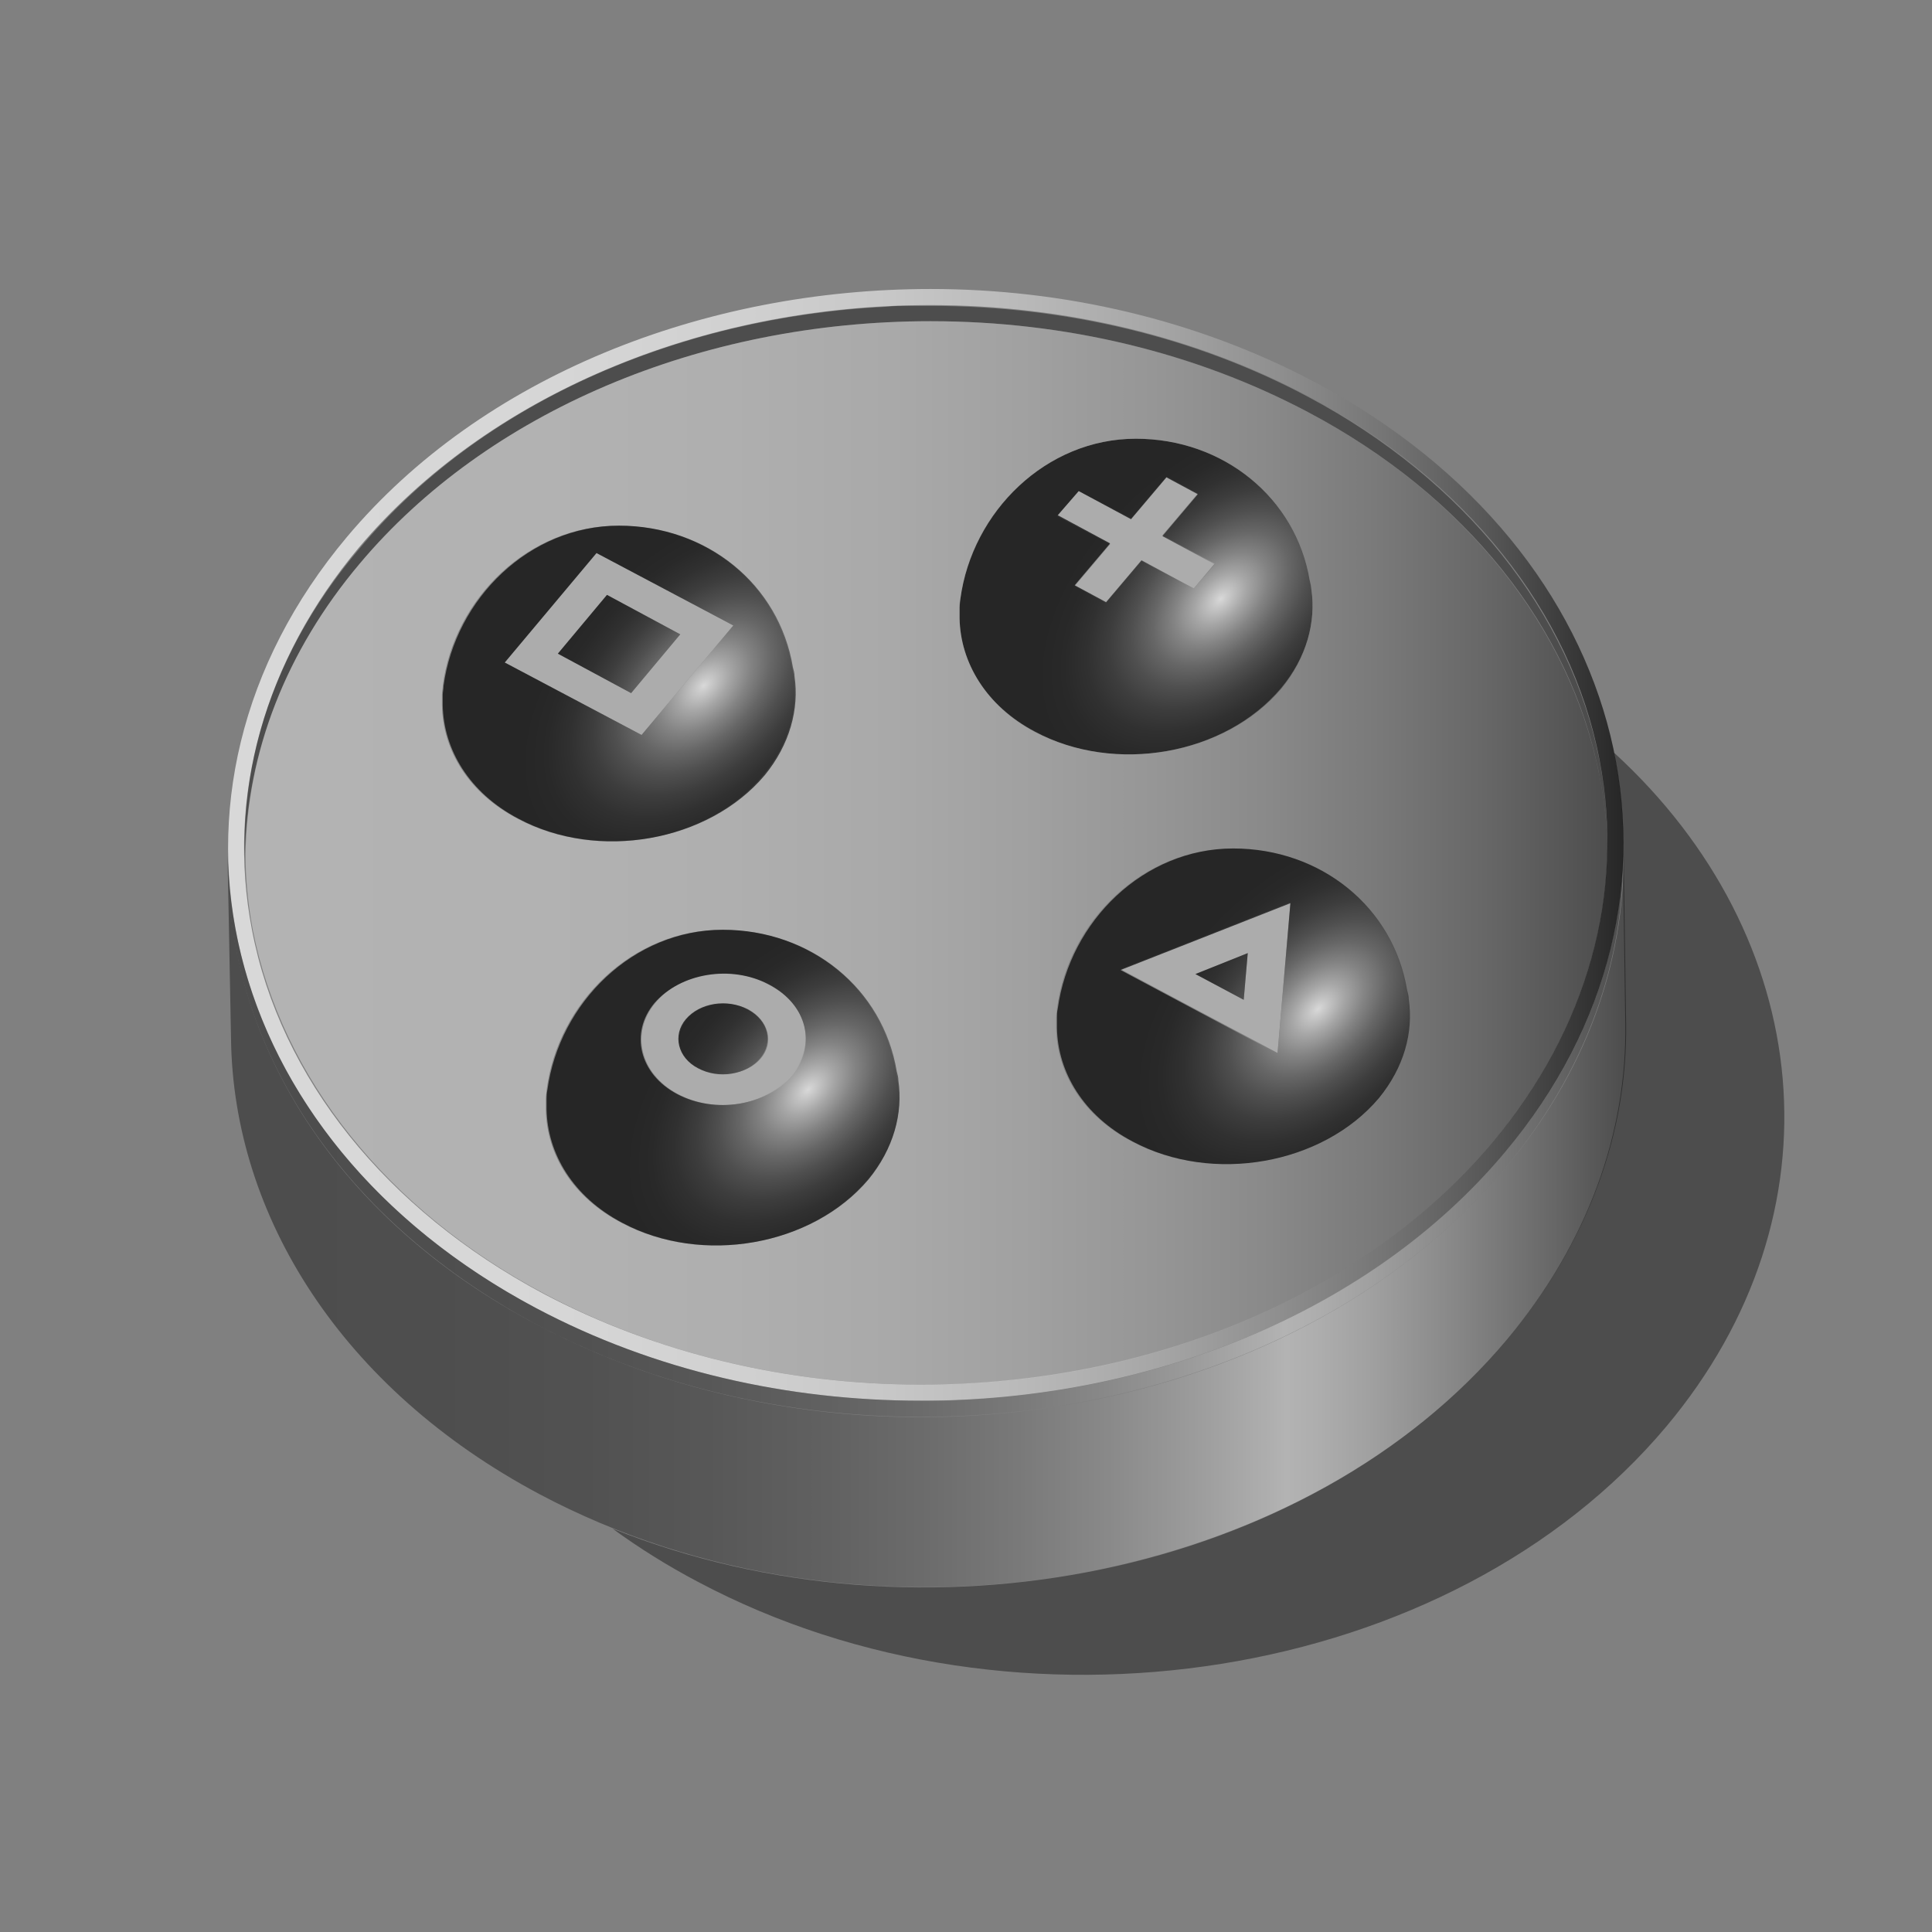
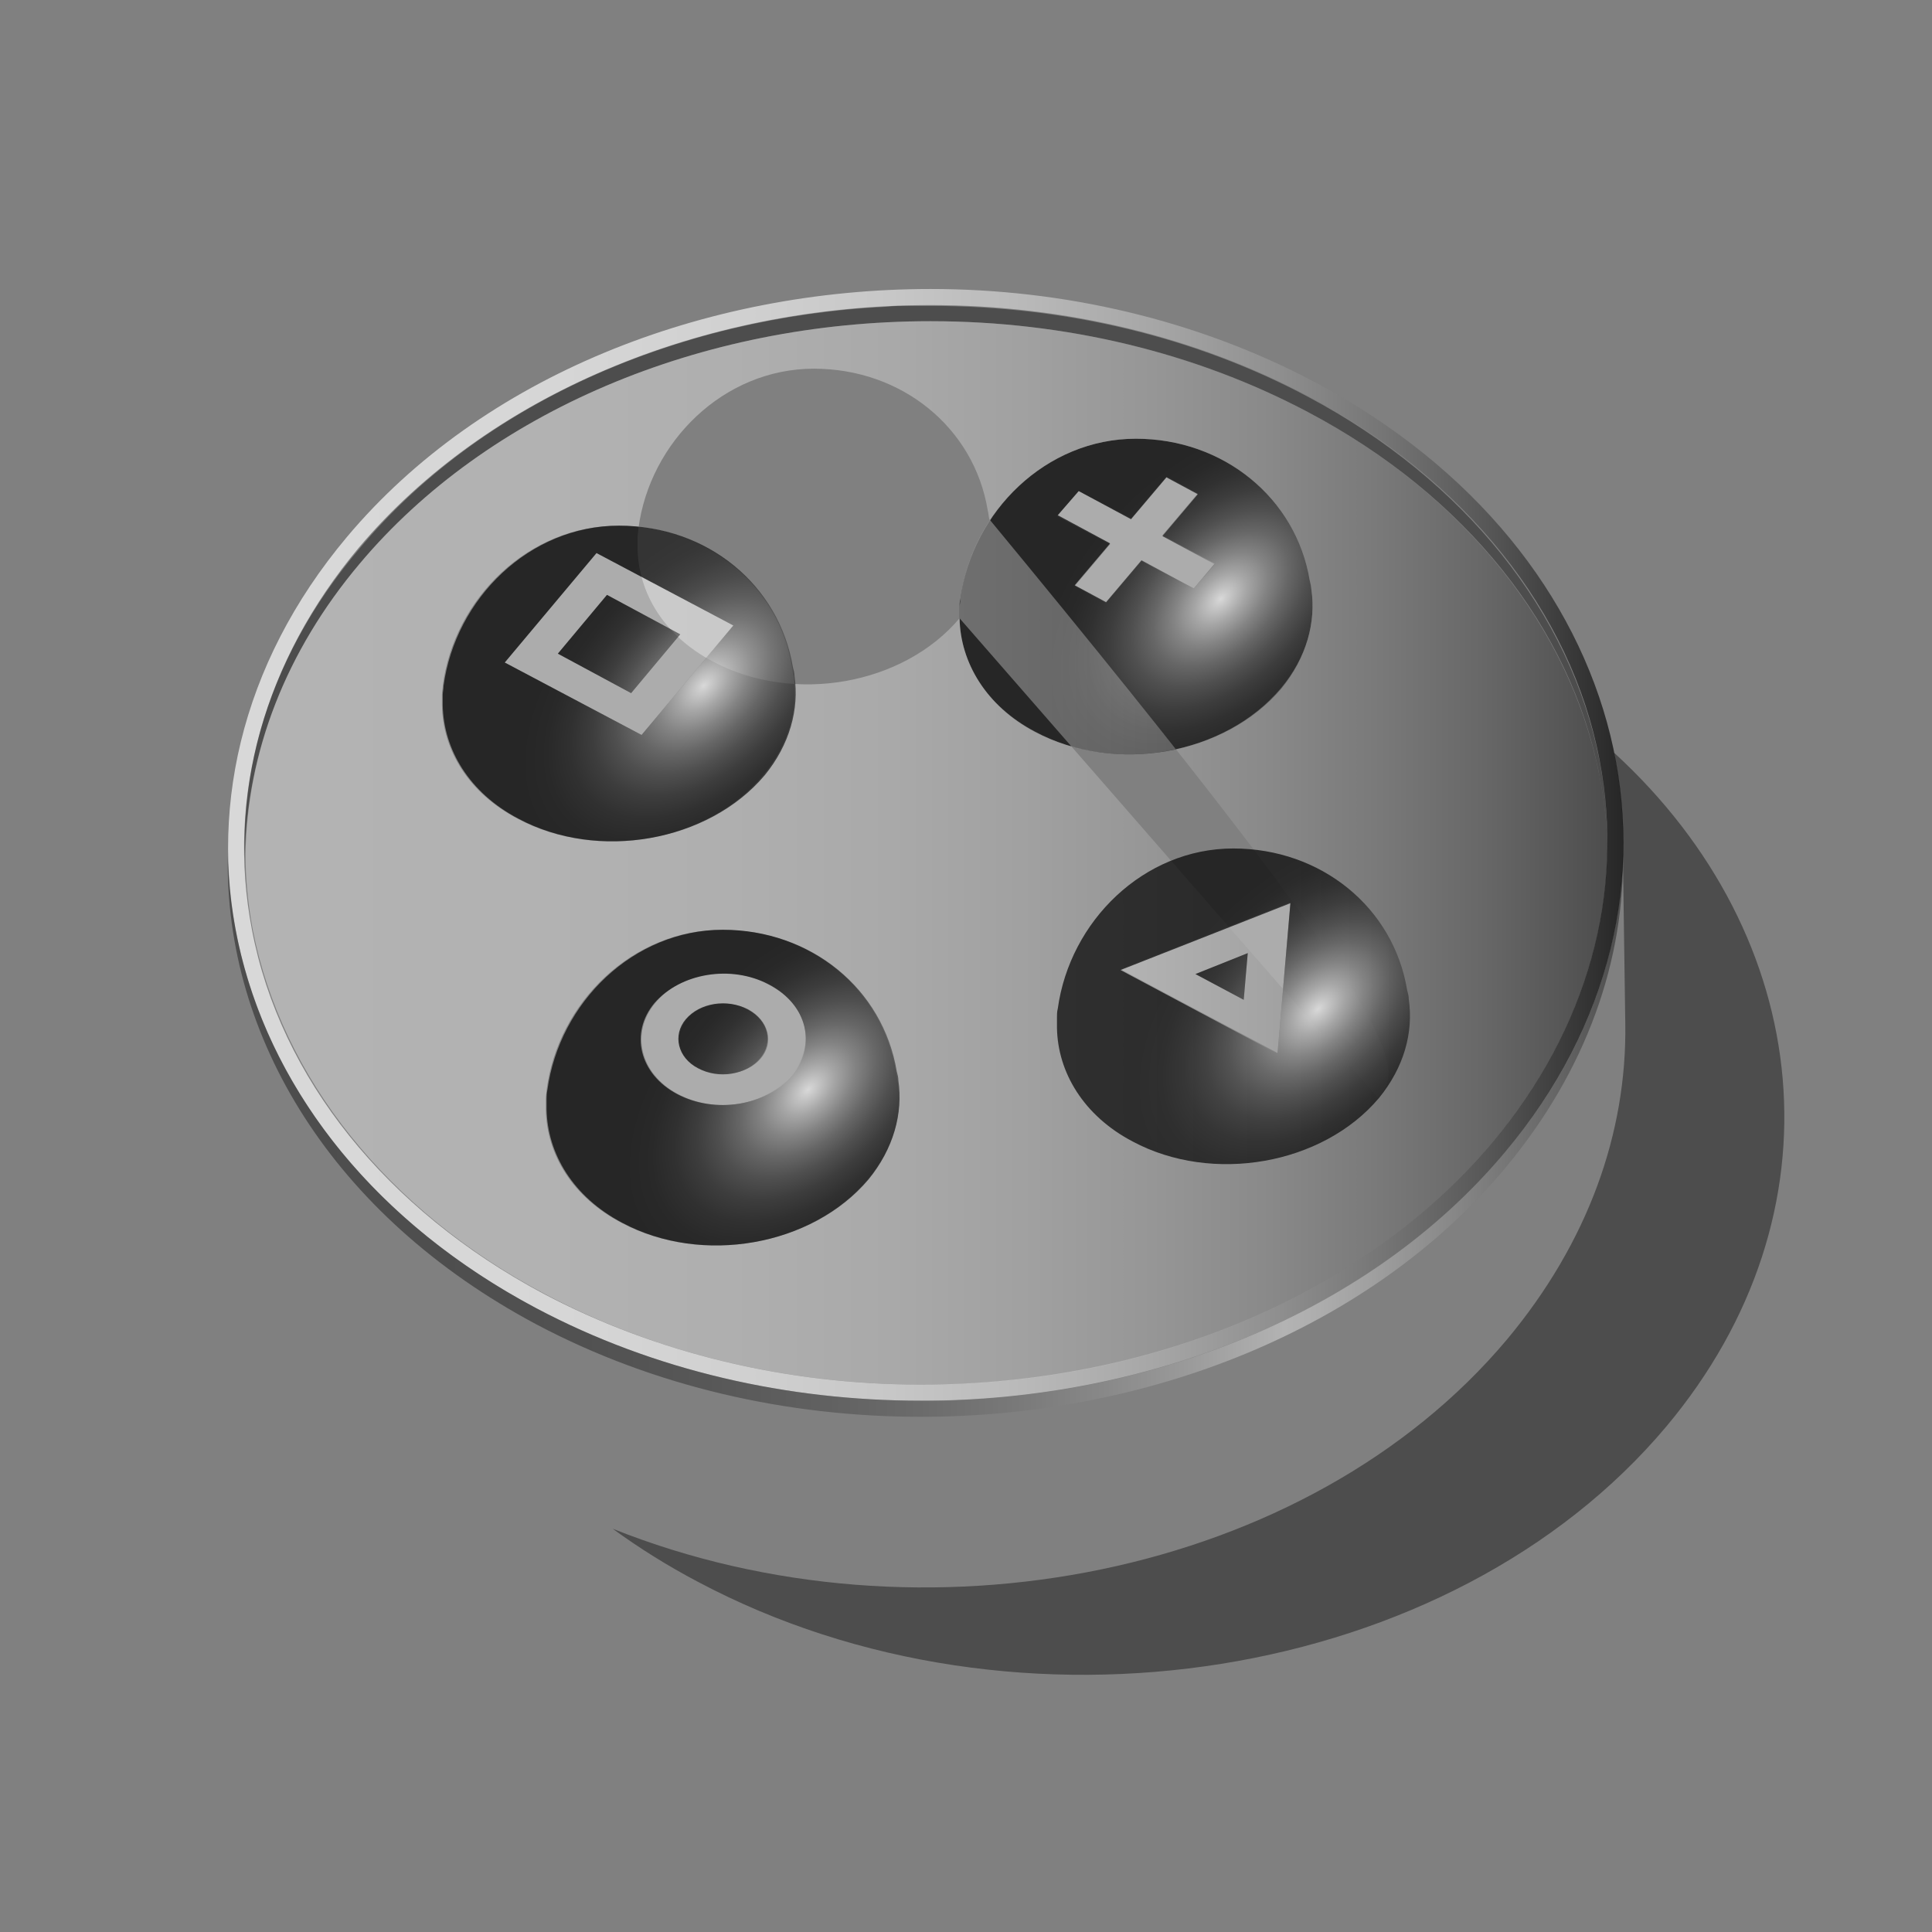
<svg xmlns="http://www.w3.org/2000/svg" version="1.1" id="Layer_1" x="0px" y="0px" viewBox="0 0 240 240" style="enable-background:new 0 0 240 240;" xml:space="preserve">
  <rect x="0" y="0" width="240" height="240" fill="#808080" stroke="none" />
  <g style="opacity:0.4;">
    <linearGradient id="SVGID_1_" gradientUnits="userSpaceOnUse" x1="28.347" y1="151.616" x2="201.92" y2="151.616">
      <stop offset="0" style="stop-color:#000000" />
      <stop offset="0.156" style="stop-color:#030303" />
      <stop offset="0.258" style="stop-color:#0B0B0B" />
      <stop offset="0.345" style="stop-color:#1A1A1A" />
      <stop offset="0.423" style="stop-color:#303030" />
      <stop offset="0.495" style="stop-color:#4B4B4B" />
      <stop offset="0.563" style="stop-color:#6D6D6D" />
      <stop offset="0.628" style="stop-color:#959595" />
      <stop offset="0.69" style="stop-color:#C3C3C3" />
      <stop offset="0.748" style="stop-color:#F6F6F6" />
      <stop offset="0.757" style="stop-color:#FFFFFF" />
      <stop offset="0.779" style="stop-color:#F2F2F2" />
      <stop offset="0.82" style="stop-color:#CECECE" />
      <stop offset="0.875" style="stop-color:#959595" />
      <stop offset="0.943" style="stop-color:#484848" />
      <stop offset="1" style="stop-color:#000000" />
    </linearGradient>
-     <path style="fill:url(#SVGID_1_);" d="M201.7,106l0.3,21.1c0.2,13.5-4.6,27.1-14.7,39.2c-26.7,31.8-80.6,40.4-120.3,19.3   c-24.6-13.1-38-34.6-38.3-56.5L28.3,108c0.3,22,13.7,43.5,38.3,56.5c39.7,21.1,93.6,12.5,120.3-19.3   C197.1,133.2,201.8,119.5,201.7,106z" />
  </g>
  <linearGradient id="SVGID_2_" gradientUnits="userSpaceOnUse" x1="28.343" y1="105" x2="201.664" y2="105">
    <stop offset="0" style="stop-color:#FFFFFF" />
    <stop offset="0.226" style="stop-color:#FCFCFC" />
    <stop offset="0.363" style="stop-color:#F4F4F4" />
    <stop offset="0.475" style="stop-color:#E6E6E6" />
    <stop offset="0.574" style="stop-color:#D1D1D1" />
    <stop offset="0.665" style="stop-color:#B7B7B7" />
    <stop offset="0.75" style="stop-color:#979797" />
    <stop offset="0.83" style="stop-color:#707070" />
    <stop offset="0.906" style="stop-color:#444444" />
    <stop offset="0.976" style="stop-color:#121212" />
    <stop offset="1" style="stop-color:#000000" />
  </linearGradient>
  <path style="opacity:0.7;fill:url(#SVGID_2_);" d="M115.6,35.9c-28.1,0-55.7,10.8-72.5,30.8c-26.7,31.8-16.2,74.7,23.5,95.8  c14.7,7.8,31.3,11.5,47.8,11.5c28.1,0,55.7-10.8,72.5-30.8c26.7-31.7,16.2-74.6-23.5-95.7C148.7,39.7,132.1,35.9,115.6,35.9  L115.6,35.9z M115.6,37.9c16.7,0,32.9,3.9,46.9,11.3c19.5,10.3,32.7,26.8,36.2,45.2c3.2,16.6-1.5,33.4-13.3,47.5  c-15.9,18.9-42.4,30.1-71,30.1c-16.7,0-32.9-3.9-46.9-11.3c-19.5-10.4-32.7-26.8-36.2-45.2c-3.2-16.6,1.5-33.4,13.3-47.5  C60.5,49.2,87,37.9,115.6,37.9" />
  <path style="opacity:0.4;" d="M198.7,94.5c-3.6-18.4-16.8-34.9-36.2-45.2c-13.9-7.4-30.1-11.3-46.9-11.3c-0.9,0-1.8,0-2.7,0  c-0.1,0-0.3,0-0.4,0c-0.7,0-1.5,0-2.2,0.1c0,0-0.1,0-0.1,0c-26.5,1.3-50.7,12.3-65.5,30C34.9,79.6,30,93,30.4,106.6  c0.2-12.9,5-25.6,14.3-36.6C60.5,51.2,87,39.9,115.6,39.9c16.7,0,32.9,3.9,46.9,11.3c19.5,10.3,32.7,26.8,36.2,45.2  c0.6,3,0.9,5.9,1,8.9C199.7,101.8,199.4,98.1,198.7,94.5z" />
  <g style="opacity:0.4;">
    <linearGradient id="SVGID_3_" gradientUnits="userSpaceOnUse" x1="28.365" y1="140.849" x2="201.644" y2="140.849">
      <stop offset="0" style="stop-color:#000000" />
      <stop offset="0.156" style="stop-color:#030303" />
      <stop offset="0.258" style="stop-color:#0B0B0B" />
      <stop offset="0.345" style="stop-color:#1A1A1A" />
      <stop offset="0.423" style="stop-color:#303030" />
      <stop offset="0.495" style="stop-color:#4B4B4B" />
      <stop offset="0.563" style="stop-color:#6D6D6D" />
      <stop offset="0.628" style="stop-color:#959595" />
      <stop offset="0.69" style="stop-color:#C3C3C3" />
      <stop offset="0.748" style="stop-color:#F6F6F6" />
      <stop offset="0.757" style="stop-color:#FFFFFF" />
      <stop offset="0.779" style="stop-color:#F2F2F2" />
      <stop offset="0.82" style="stop-color:#CECECE" />
      <stop offset="0.875" style="stop-color:#959595" />
      <stop offset="0.943" style="stop-color:#484848" />
      <stop offset="1" style="stop-color:#000000" />
    </linearGradient>
    <path style="fill:url(#SVGID_3_);" d="M186.9,143.2c-15.7,18.7-40.9,29.4-67,30.7c0,0-0.1,0-0.1,0c-0.7,0-1.5,0.1-2.2,0.1   c-0.2,0-0.3,0-0.5,0c-0.9,0-1.8,0-2.7,0c-16.5,0-33.1-3.7-47.8-11.5c-24.5-13-37.8-34.3-38.3-56.2c-0.4,22.5,13,44.7,38.3,58.2   c14.7,7.8,31.3,11.5,47.8,11.5c28.1,0,55.7-10.8,72.5-30.8c10.2-12.2,15-26,14.7-39.6C201.4,118.6,196.7,131.6,186.9,143.2z" />
  </g>
  <polygon style="opacity:0.7;fill:#BFBFBF;" points="148.8,61.3 144.4,66.5 150.9,70 148.3,73.1 141.8,69.7 137.4,74.9 133.5,72.8   137.9,67.6 131.3,64.1 134,61 140.5,64.4 144.9,59.2 " />
  <radialGradient id="SVGID_4_" cx="151.709" cy="74.318" r="16.947" gradientTransform="matrix(0.699 0.715 -1.145 1.121 130.694 -117.391)" gradientUnits="userSpaceOnUse">
    <stop offset="0" style="stop-color:#FFFFFF" />
    <stop offset="3.298056e-02" style="stop-color:#EDEDED" />
    <stop offset="0.143" style="stop-color:#B6B6B6" />
    <stop offset="0.257" style="stop-color:#858585" />
    <stop offset="0.372" style="stop-color:#5C5C5C" />
    <stop offset="0.489" style="stop-color:#3B3B3B" />
    <stop offset="0.609" style="stop-color:#212121" />
    <stop offset="0.731" style="stop-color:#0F0F0F" />
    <stop offset="0.859" style="stop-color:#040404" />
    <stop offset="1" style="stop-color:#000000" />
  </radialGradient>
  <path style="opacity:0.7;fill:url(#SVGID_4_);" d="M162.9,73.2c0-0.4-0.1-0.7-0.2-1.1c0,0,0,0,0,0C161,61.9,152,54.5,141.1,54.5  c-11.1,0-20.3,9-21.8,19.9c-0.1,0.4-0.1,0.7-0.1,1.1c0,0.1,0,0.2,0,0.3c0,0.3,0,0.5,0,0.8c0,0.1,0,0.1,0,0.2l0,0  c0.1,5.5,3.3,10.9,9.4,14.1c9.9,5.3,23.6,2.9,30.6-5.4C162.3,81.7,163.5,77.3,162.9,73.2z M148.3,73.1l-6.5-3.5l-4.4,5.2l-3.9-2.1  l4.4-5.2l-6.5-3.5L134,61l6.5,3.5l4.4-5.2l3.9,2.1l-4.4,5.2l6.5,3.5L148.3,73.1z" />
  <g style="opacity:0.7;">
    <path style="fill:#BFBFBF;" d="M95.6,122.3c4.7,2.5,5.9,7.6,2.8,11.3c-3.2,3.8-9.5,4.8-14.2,2.3s-5.9-7.6-2.8-11.3   C84.5,120.8,90.9,119.8,95.6,122.3z M86.8,132.7c2.5,1.3,6,0.8,7.7-1.2c1.7-2,1-4.7-1.5-6.1c-2.5-1.3-6-0.8-7.7,1.2   C83.6,128.7,84.2,131.4,86.8,132.7" />
  </g>
  <g style="opacity:0.7;">
    <path style="fill:#BFBFBF;" d="M160.3,112.1l-1.6,18.7l-19.5-10.4L160.3,112.1z M155,118.4l-6.5,2.6l6,3.2L155,118.4" />
  </g>
  <path style="opacity:0.7;fill:#BFBFBF;" d="M74.1,68.7l17,9L79.7,91.3l-17-9L74.1,68.7z M78.4,86.1l6.1-7.3l-9.1-4.9l-6.1,7.3  L78.4,86.1" />
  <g style="opacity:0.4;">
    <path d="M200.5,93.5c0.8,4,1.2,8.1,1.1,12.2c0,0.2,0,0.5,0,0.7c0-0.1,0-0.2,0-0.3l0.3,21.1c0.2,13.5-4.6,27.1-14.7,39.2   c-24.7,29.4-72.6,38.9-111.1,23.5c3.3,2.4,6.8,4.6,10.6,6.6c39.7,21.1,93.6,12.5,120.3-19.3C229.2,150.7,225.5,116.4,200.5,93.5z" />
  </g>
  <linearGradient id="SVGID_5_" gradientUnits="userSpaceOnUse" x1="30.387" y1="106" x2="199.637" y2="106">
    <stop offset="0" style="stop-color:#FFFFFF" />
    <stop offset="0.226" style="stop-color:#FCFCFC" />
    <stop offset="0.363" style="stop-color:#F4F4F4" />
    <stop offset="0.475" style="stop-color:#E6E6E6" />
    <stop offset="0.574" style="stop-color:#D1D1D1" />
    <stop offset="0.665" style="stop-color:#B7B7B7" />
    <stop offset="0.75" style="stop-color:#979797" />
    <stop offset="0.83" style="stop-color:#707070" />
    <stop offset="0.906" style="stop-color:#444444" />
    <stop offset="0.976" style="stop-color:#121212" />
    <stop offset="1" style="stop-color:#000000" />
  </linearGradient>
-   <path style="opacity:0.4;fill:url(#SVGID_5_);" d="M185.4,141.9c9.2-11,14.1-23.6,14.3-36.6c-0.1-3-0.4-5.9-1-8.9  c-3.6-18.4-16.8-34.9-36.2-45.2c-13.9-7.4-30.1-11.3-46.9-11.3c-28.6,0-55.1,11.3-70.9,30.1c-9.1,10.8-14,23.3-14.2,36.1  c0,3.1,0.3,6.2,0.9,9.4c3.6,18.4,16.8,34.9,36.2,45.2c13.9,7.4,30.1,11.3,46.9,11.3C143,172.1,169.5,160.8,185.4,141.9z M64.3,101.7  c-6.1-3.2-9.3-8.5-9.4-14.1l0,0c0-0.1,0-0.1,0-0.2c0-0.3,0-0.5,0-0.8c0-0.1,0-0.2,0-0.3c0-0.4,0.1-0.7,0.1-1.1  c1.4-10.8,10.6-19.9,21.8-19.9c10.9,0,19.9,7.3,21.6,17.6c0,0,0,0,0,0c0.1,0.4,0.1,0.7,0.2,1.1c0.6,4.1-0.6,8.5-3.8,12.3  C87.9,104.6,74.2,107,64.3,101.7z M107.8,146.5c-7,8.3-20.6,10.7-30.6,5.4c-6.1-3.2-9.3-8.5-9.4-14.1l0,0c0-0.1,0-0.1,0-0.2  c0-0.3,0-0.5,0-0.8c0-0.1,0-0.2,0-0.3c0-0.4,0.1-0.7,0.1-1.1c1.4-10.8,10.6-19.9,21.8-19.9c10.9,0,19.9,7.3,21.6,17.6c0,0,0,0,0,0  c0.1,0.4,0.1,0.7,0.2,1.1C112.2,138.3,111,142.7,107.8,146.5z M119.2,76.8L119.2,76.8c0-0.1,0-0.1,0-0.2c0-0.3,0-0.5,0-0.8  c0-0.1,0-0.2,0-0.3c0-0.4,0.1-0.7,0.1-1.1c1.4-10.8,10.6-19.9,21.8-19.9c10.9,0,19.9,7.3,21.6,17.6c0,0,0,0,0,0  c0.1,0.4,0.1,0.7,0.2,1.1c0.6,4.1-0.6,8.5-3.8,12.3c-7,8.3-20.6,10.7-30.6,5.4C122.5,87.7,119.3,82.3,119.2,76.8z M171.2,136.4  c-7,8.3-20.6,10.7-30.6,5.4c-6.1-3.2-9.3-8.5-9.4-14.1l0,0c0-0.1,0-0.1,0-0.2c0-0.3,0-0.5,0-0.8c0-0.1,0-0.2,0-0.3  c0-0.4,0.1-0.7,0.1-1.1c1.4-10.8,10.6-19.9,21.8-19.9c10.9,0,19.9,7.3,21.6,17.6c0,0,0,0,0,0c0.1,0.4,0.1,0.7,0.2,1.1  C175.6,128.3,174.4,132.6,171.2,136.4z" />
+   <path style="opacity:0.4;fill:url(#SVGID_5_);" d="M185.4,141.9c9.2-11,14.1-23.6,14.3-36.6c-0.1-3-0.4-5.9-1-8.9  c-3.6-18.4-16.8-34.9-36.2-45.2c-13.9-7.4-30.1-11.3-46.9-11.3c-28.6,0-55.1,11.3-70.9,30.1c-9.1,10.8-14,23.3-14.2,36.1  c0,3.1,0.3,6.2,0.9,9.4c3.6,18.4,16.8,34.9,36.2,45.2c13.9,7.4,30.1,11.3,46.9,11.3C143,172.1,169.5,160.8,185.4,141.9z M64.3,101.7  c-6.1-3.2-9.3-8.5-9.4-14.1l0,0c0-0.1,0-0.1,0-0.2c0-0.3,0-0.5,0-0.8c0-0.1,0-0.2,0-0.3c0-0.4,0.1-0.7,0.1-1.1  c1.4-10.8,10.6-19.9,21.8-19.9c10.9,0,19.9,7.3,21.6,17.6c0,0,0,0,0,0c0.1,0.4,0.1,0.7,0.2,1.1c0.6,4.1-0.6,8.5-3.8,12.3  C87.9,104.6,74.2,107,64.3,101.7z M107.8,146.5c-7,8.3-20.6,10.7-30.6,5.4c-6.1-3.2-9.3-8.5-9.4-14.1l0,0c0-0.1,0-0.1,0-0.2  c0-0.3,0-0.5,0-0.8c0-0.1,0-0.2,0-0.3c0-0.4,0.1-0.7,0.1-1.1c1.4-10.8,10.6-19.9,21.8-19.9c10.9,0,19.9,7.3,21.6,17.6c0,0,0,0,0,0  c0.1,0.4,0.1,0.7,0.2,1.1C112.2,138.3,111,142.7,107.8,146.5z M119.2,76.8L119.2,76.8c0-0.1,0-0.1,0-0.2c0-0.3,0-0.5,0-0.8  c0-0.1,0-0.2,0-0.3c0-0.4,0.1-0.7,0.1-1.1c1.4-10.8,10.6-19.9,21.8-19.9c10.9,0,19.9,7.3,21.6,17.6c0,0,0,0,0,0  c0.1,0.4,0.1,0.7,0.2,1.1c0.6,4.1-0.6,8.5-3.8,12.3c-7,8.3-20.6,10.7-30.6,5.4C122.5,87.7,119.3,82.3,119.2,76.8z c-7,8.3-20.6,10.7-30.6,5.4c-6.1-3.2-9.3-8.5-9.4-14.1l0,0c0-0.1,0-0.1,0-0.2c0-0.3,0-0.5,0-0.8c0-0.1,0-0.2,0-0.3  c0-0.4,0.1-0.7,0.1-1.1c1.4-10.8,10.6-19.9,21.8-19.9c10.9,0,19.9,7.3,21.6,17.6c0,0,0,0,0,0c0.1,0.4,0.1,0.7,0.2,1.1  C175.6,128.3,174.4,132.6,171.2,136.4z" />
  <radialGradient id="SVGID_6_" cx="100.435" cy="135.286" r="16.947" gradientTransform="matrix(0.699 0.715 -1.145 1.121 185.097 -88.102)" gradientUnits="userSpaceOnUse">
    <stop offset="0" style="stop-color:#FFFFFF" />
    <stop offset="3.298056e-02" style="stop-color:#EDEDED" />
    <stop offset="0.143" style="stop-color:#B6B6B6" />
    <stop offset="0.257" style="stop-color:#858585" />
    <stop offset="0.372" style="stop-color:#5C5C5C" />
    <stop offset="0.489" style="stop-color:#3B3B3B" />
    <stop offset="0.609" style="stop-color:#212121" />
    <stop offset="0.731" style="stop-color:#0F0F0F" />
    <stop offset="0.859" style="stop-color:#040404" />
    <stop offset="1" style="stop-color:#000000" />
  </radialGradient>
  <path style="opacity:0.7;fill:url(#SVGID_6_);" d="M111.6,134.2c0-0.4-0.1-0.7-0.2-1.1c0,0,0,0,0,0c-1.7-10.3-10.7-17.6-21.6-17.6  c-11.1,0-20.3,9-21.8,19.9c-0.1,0.4-0.1,0.7-0.1,1.1c0,0.1,0,0.2,0,0.3c0,0.3,0,0.5,0,0.8c0,0.1,0,0.1,0,0.2l0,0  c0.1,5.5,3.3,10.9,9.4,14.1c9.9,5.3,23.6,2.9,30.6-5.4C111,142.7,112.2,138.3,111.6,134.2z M98.3,133.6c-3.2,3.8-9.5,4.8-14.2,2.3  s-5.9-7.6-2.8-11.3c3.2-3.7,9.5-4.8,14.2-2.3C100.3,124.8,101.5,129.8,98.3,133.6z M94.4,131.5c-1.7,2-5.1,2.6-7.7,1.2  c-2.5-1.3-3.2-4.1-1.5-6.1c1.7-2,5.1-2.6,7.7-1.2C95.5,126.8,96.1,129.5,94.4,131.5z" />
  <radialGradient id="SVGID_7_" cx="163.804" cy="125.252" r="16.947" gradientTransform="matrix(0.699 0.715 -1.145 1.121 192.652 -132.18)" gradientUnits="userSpaceOnUse">
    <stop offset="0" style="stop-color:#FFFFFF" />
    <stop offset="3.298056e-02" style="stop-color:#EDEDED" />
    <stop offset="0.143" style="stop-color:#B6B6B6" />
    <stop offset="0.257" style="stop-color:#858585" />
    <stop offset="0.372" style="stop-color:#5C5C5C" />
    <stop offset="0.489" style="stop-color:#3B3B3B" />
    <stop offset="0.609" style="stop-color:#212121" />
    <stop offset="0.731" style="stop-color:#0F0F0F" />
    <stop offset="0.859" style="stop-color:#040404" />
    <stop offset="1" style="stop-color:#000000" />
  </radialGradient>
  <path style="opacity:0.7;fill:url(#SVGID_7_);" d="M175,124.1c0-0.4-0.1-0.7-0.2-1.1c0,0,0,0,0,0c-1.7-10.3-10.7-17.6-21.6-17.6  c-11.1,0-20.3,9-21.8,19.9c-0.1,0.4-0.1,0.7-0.1,1.1c0,0.1,0,0.2,0,0.3c0,0.3,0,0.5,0,0.8c0,0.1,0,0.1,0,0.2l0,0  c0.1,5.5,3.3,10.9,9.4,14.1c9.9,5.3,23.6,2.9,30.6-5.4C174.4,132.6,175.6,128.3,175,124.1z M158.7,130.9l-19.5-10.4l21.1-8.3  L158.7,130.9z M148.5,121l6.5-2.6l-0.5,5.8L148.5,121z" />
  <radialGradient id="SVGID_8_" cx="87.474" cy="85.113" r="16.947" gradientTransform="matrix(0.699 0.715 -1.145 1.121 123.75 -72.785)" gradientUnits="userSpaceOnUse">
    <stop offset="0" style="stop-color:#FFFFFF" />
    <stop offset="3.298056e-02" style="stop-color:#EDEDED" />
    <stop offset="0.143" style="stop-color:#B6B6B6" />
    <stop offset="0.257" style="stop-color:#858585" />
    <stop offset="0.372" style="stop-color:#5C5C5C" />
    <stop offset="0.489" style="stop-color:#3B3B3B" />
    <stop offset="0.609" style="stop-color:#212121" />
    <stop offset="0.731" style="stop-color:#0F0F0F" />
    <stop offset="0.859" style="stop-color:#040404" />
    <stop offset="1" style="stop-color:#000000" />
  </radialGradient>
  <path style="opacity:0.7;fill:url(#SVGID_8_);" d="M98.7,84c0-0.4-0.1-0.7-0.2-1.1c0,0,0,0,0,0c-1.7-10.3-10.7-17.6-21.6-17.6  c-11.1,0-20.3,9-21.8,19.9C55.1,85.6,55,86,55,86.3c0,0.1,0,0.2,0,0.3c0,0.3,0,0.5,0,0.8c0,0.1,0,0.1,0,0.2l0,0  c0.1,5.5,3.3,10.9,9.4,14.1c9.9,5.3,23.6,2.9,30.6-5.4C98.1,92.5,99.3,88.1,98.7,84z M79.7,91.3l-17-9l11.4-13.6l17,9L79.7,91.3z   M78.4,86.1l6.1-7.3l-9.1-4.9l-6.1,7.3L78.4,86.1" />
</svg>